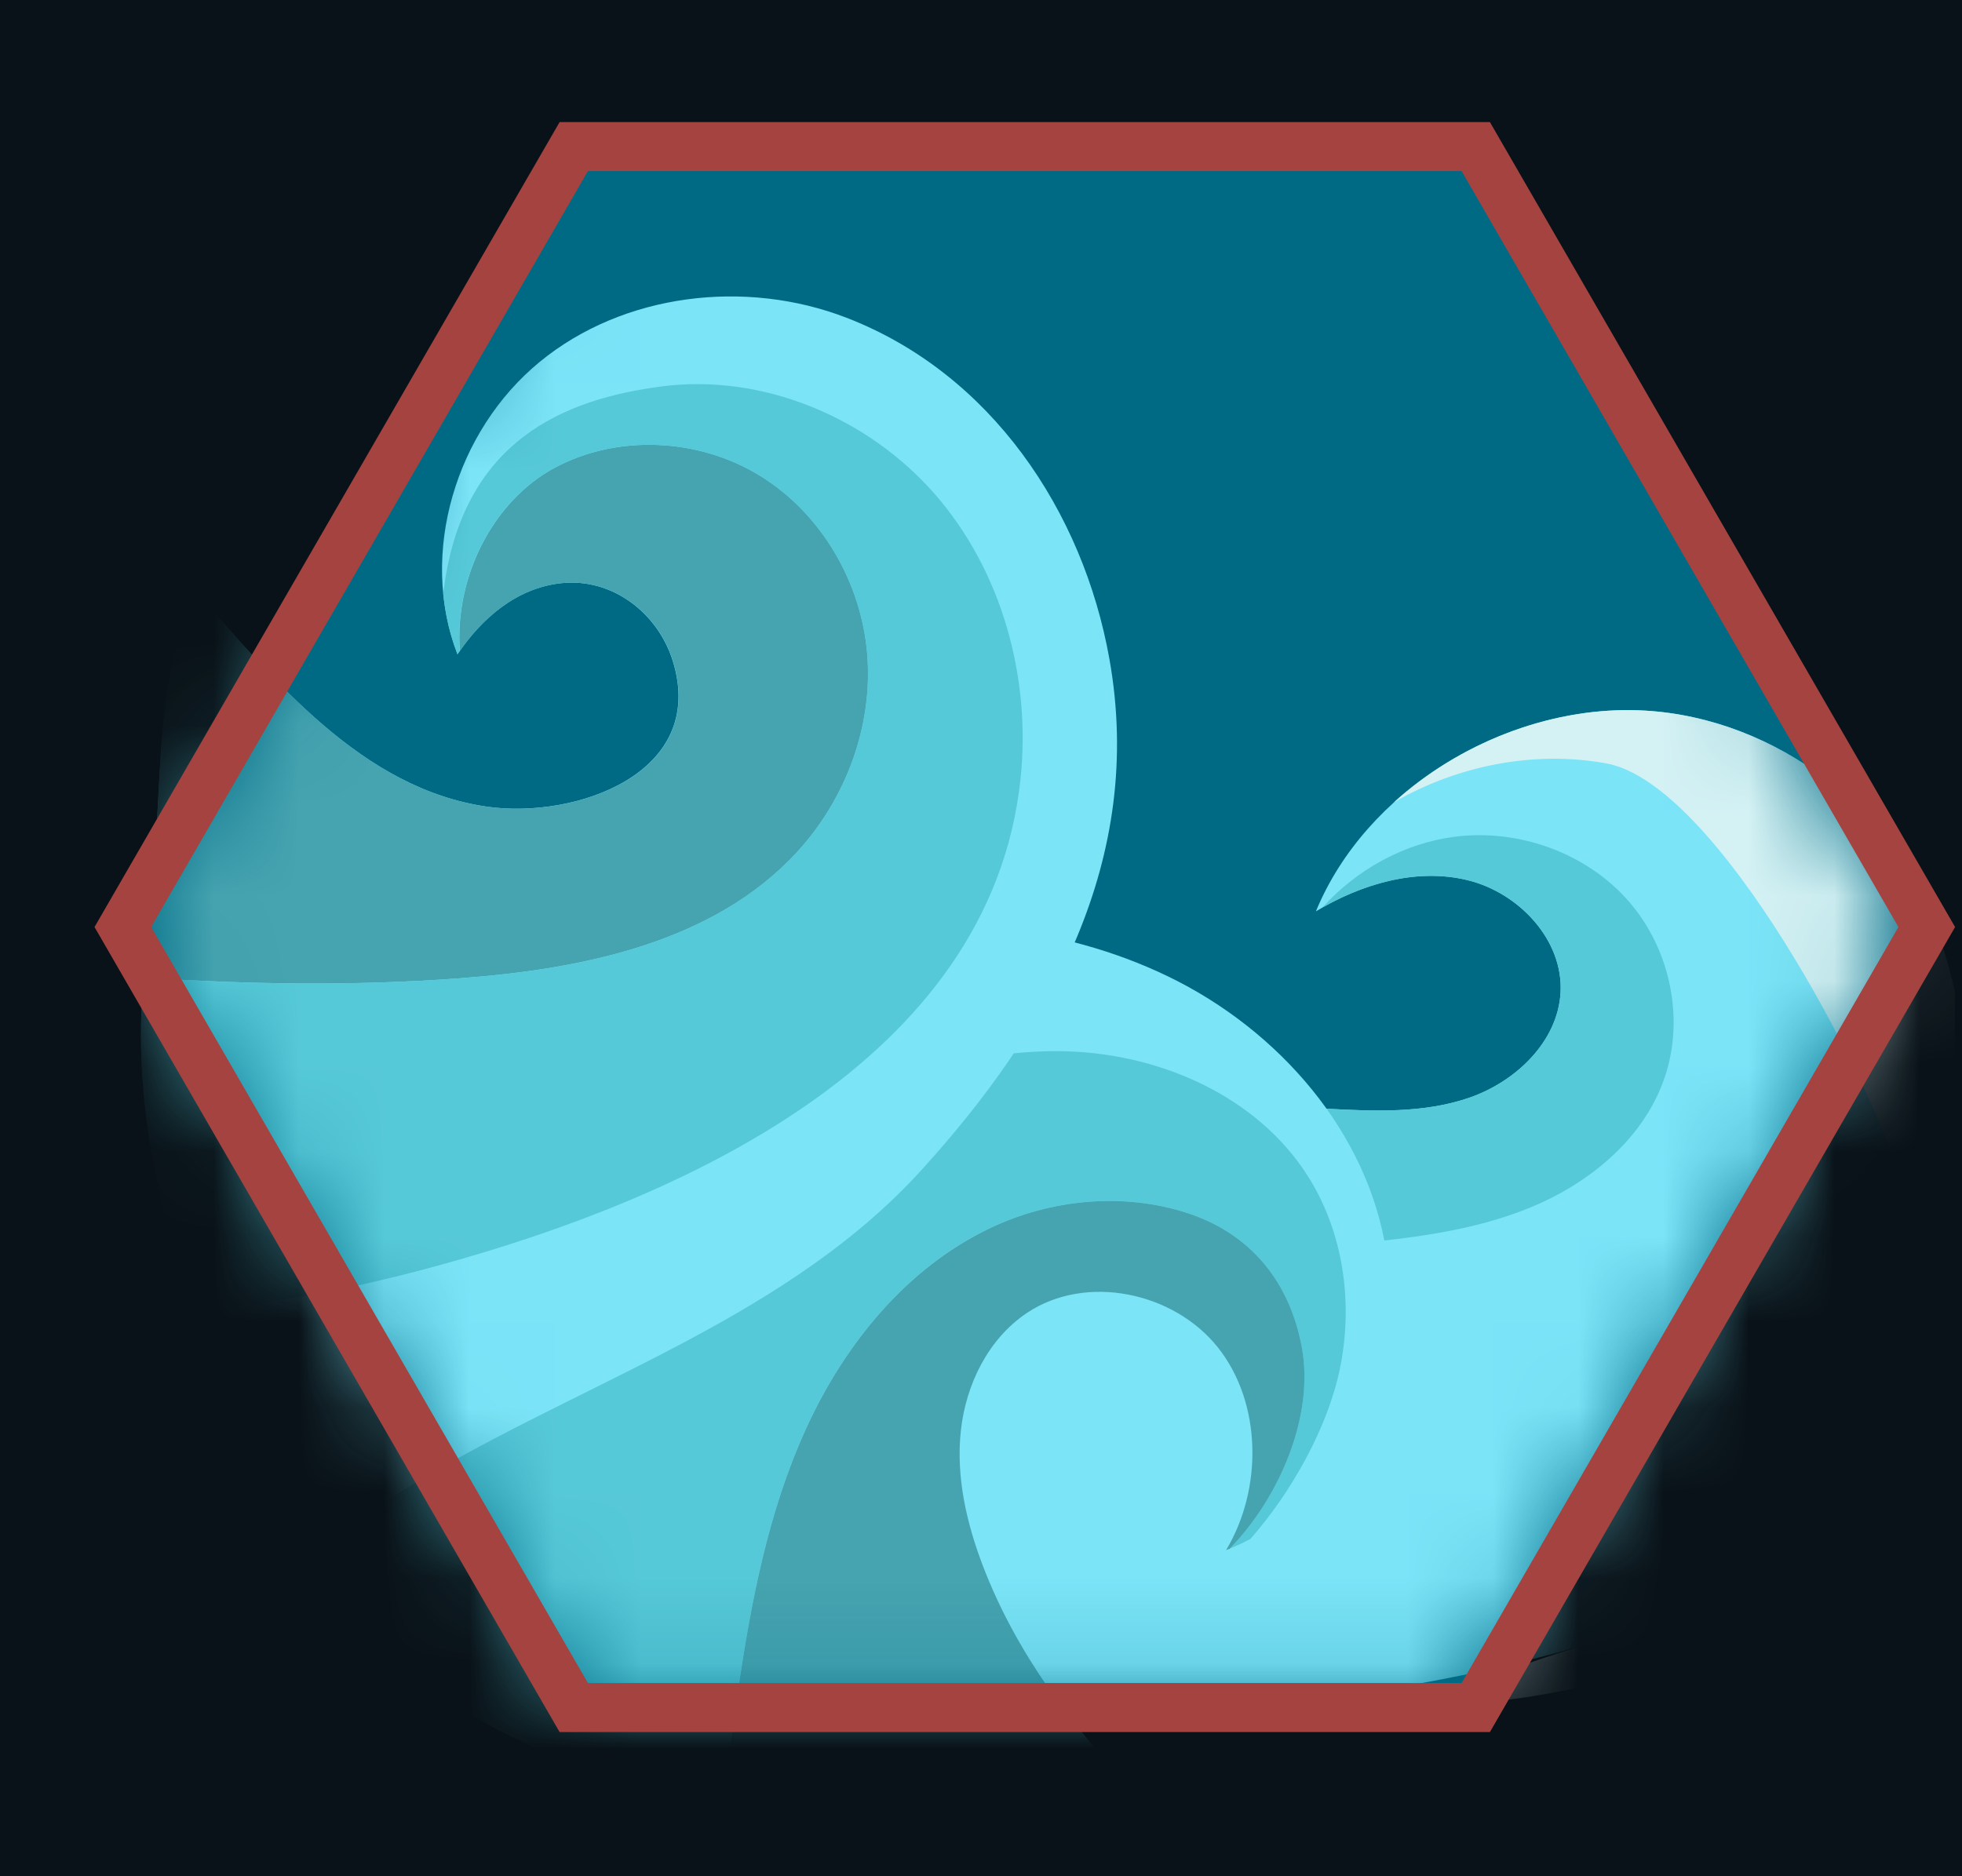
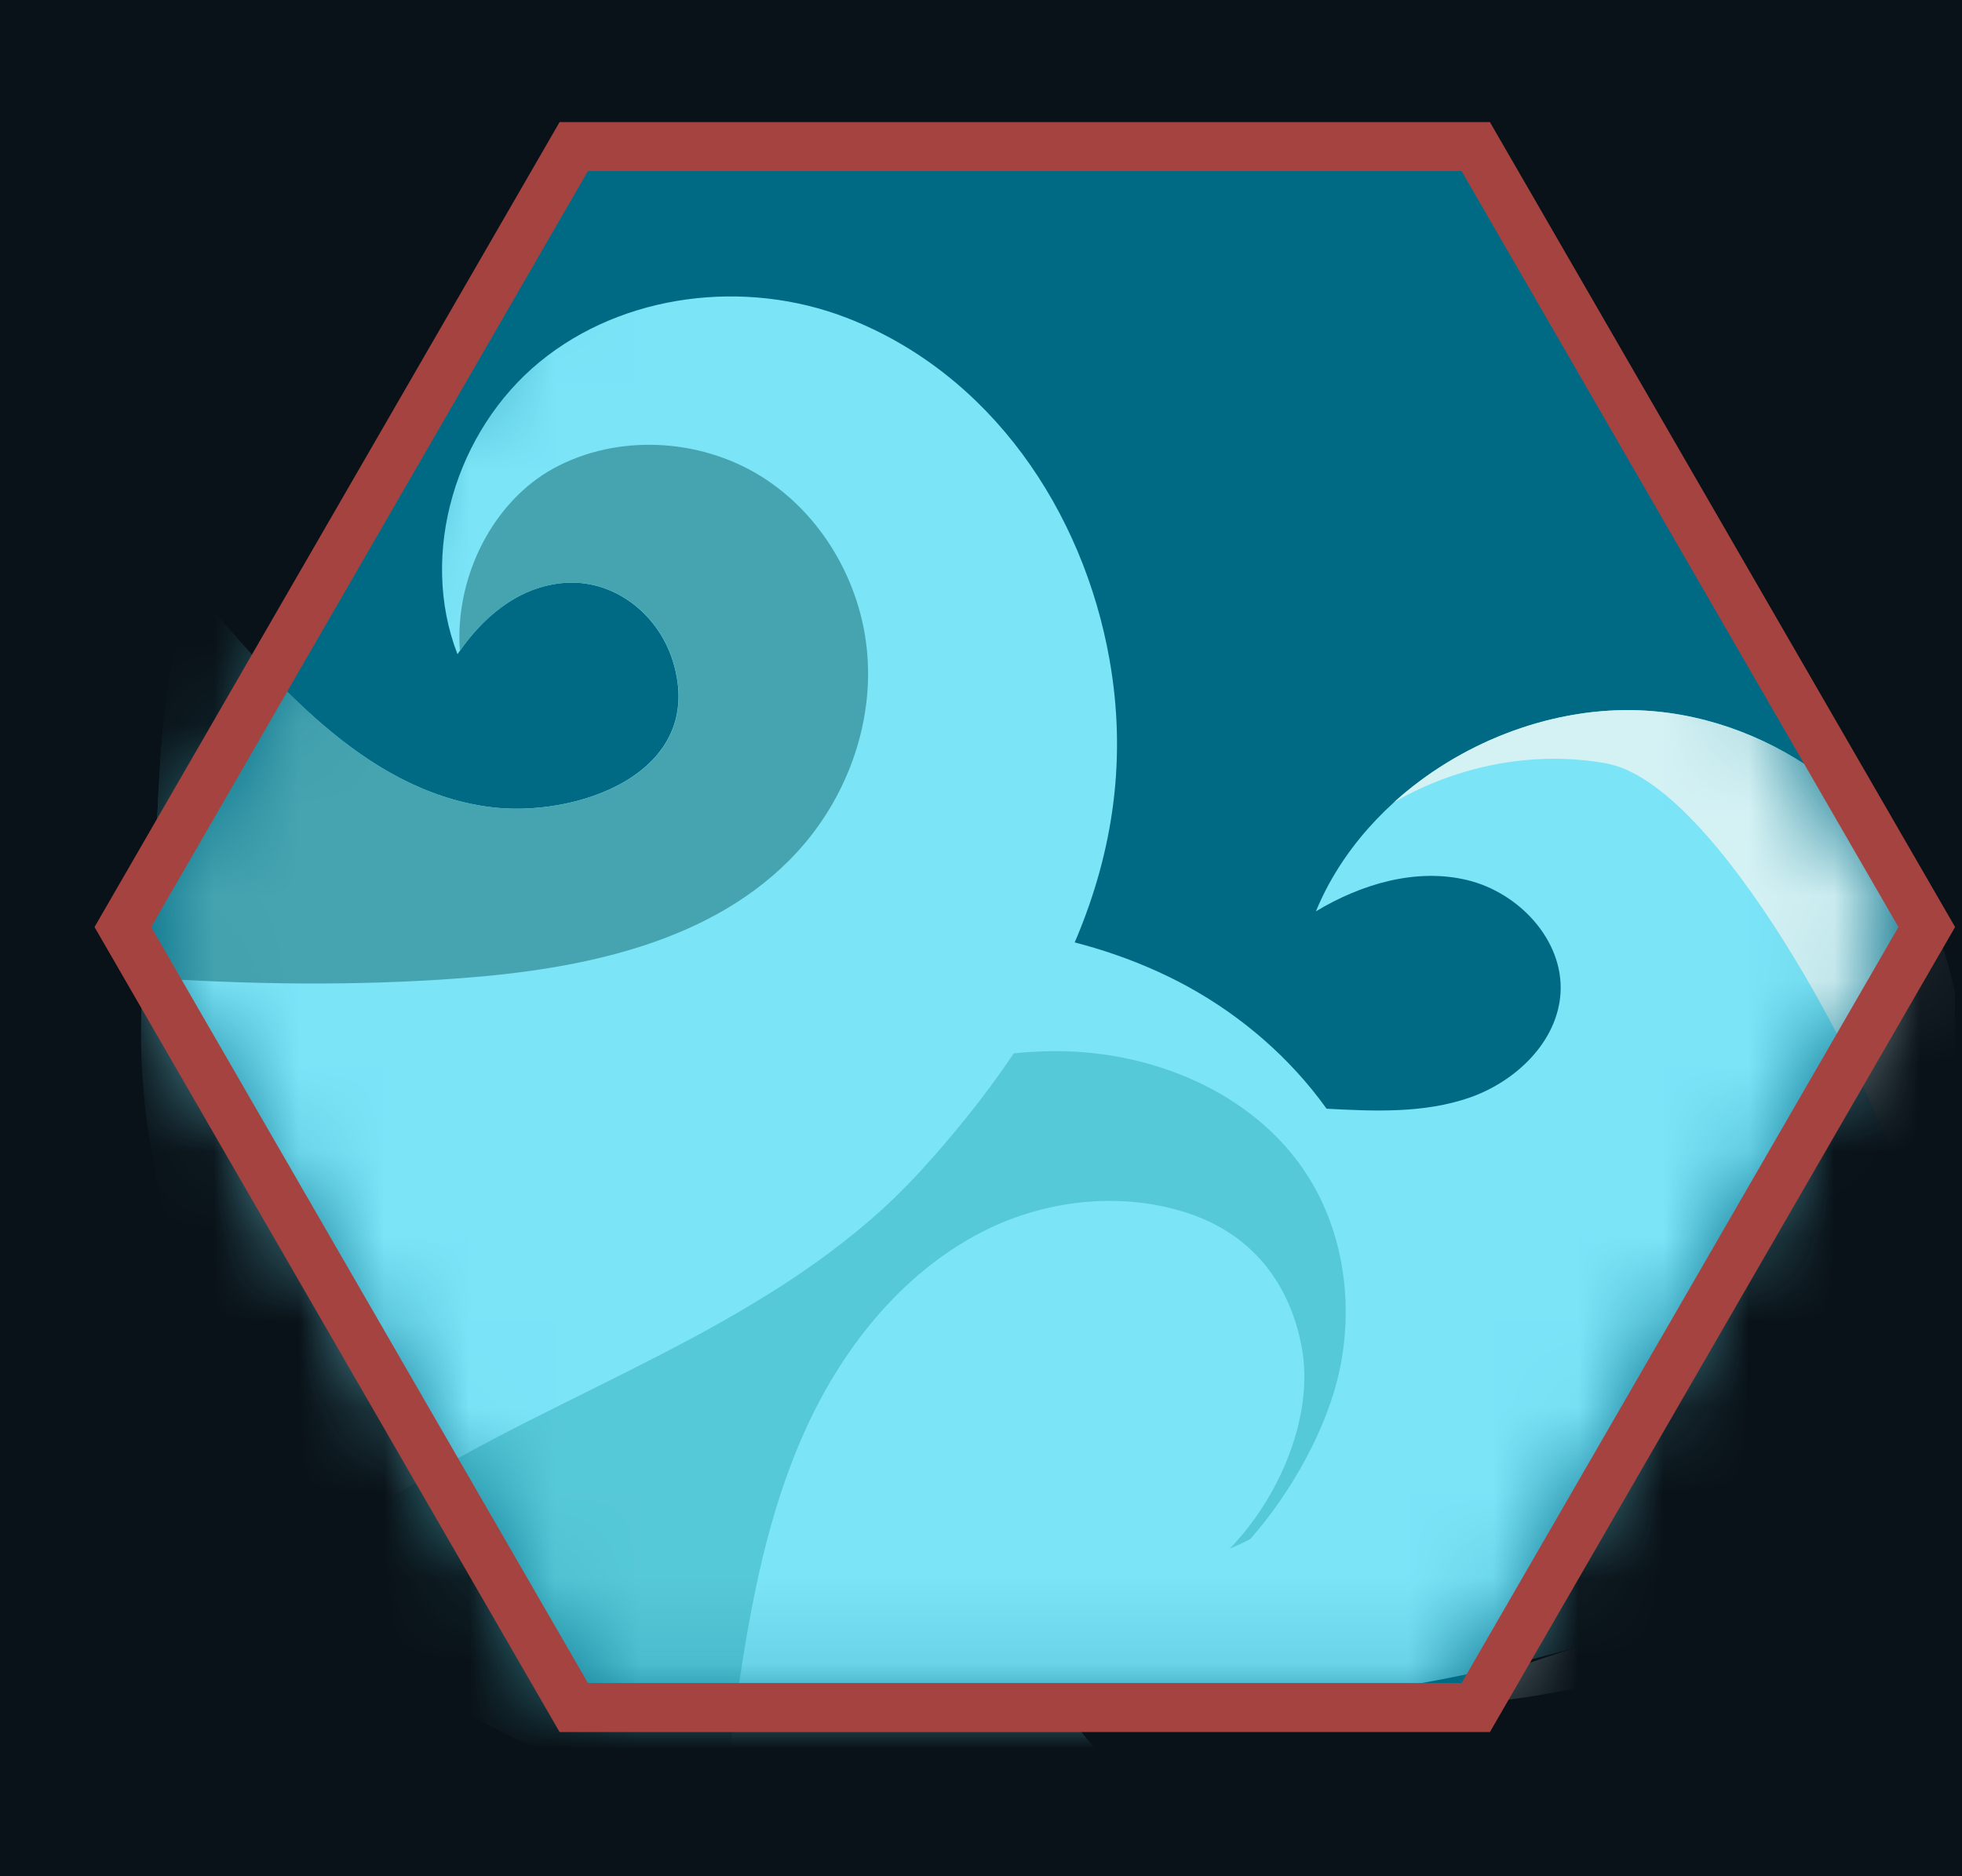
<svg xmlns="http://www.w3.org/2000/svg" width="23" height="22" viewBox="0 0 23 22" fill="none">
-   <rect width="23" height="22" fill="#0C151A" />
  <g id="Landing Page Section Overview">
    <g clip-path="url(#clip0_1371_254545)">
      <rect x="-601" y="-2624.85" width="980" height="4242.28" rx="40" fill="#040D13" />
      <g id="Content" clip-path="url(#clip1_1371_254545)">
-         <rect width="980" height="1099.86" transform="translate(-601 -484.875)" fill="#040D13" />
        <g id="Section">
          <g id="Frame 1000007763">
            <g id="Frame 1000004840" filter="url(#filter0_d_1371_254545)">
              <g clip-path="url(#clip2_1371_254545)">
                <rect x="-469" y="-246.875" width="424.12" height="384.805" rx="11.914" fill="#0C151B" />
              </g>
              <rect x="-468.404" y="-246.279" width="422.928" height="383.614" rx="11.318" stroke="#272F34" stroke-opacity="0.9" stroke-width="1.191" />
            </g>
            <g id="Frame 1000007859" filter="url(#filter1_d_1371_254545)">
              <g clip-path="url(#clip3_1371_254545)">
                <rect x="-32.967" y="-246.875" width="279.967" height="384.805" rx="11.914" fill="#0C151B" />
                <g id="Frame 1000007837">
                  <g id="Frame 1000007836">
                    <g id="Frame 1000007834">
                      <g id="Frame 1000007834_2">
                        <rect x="-9.736" y="-8.129" width="282.116" height="38.123" rx="5.622" fill="#091218" />
                        <rect x="-9.422" y="-7.816" width="281.489" height="37.496" rx="5.308" stroke="url(#paint0_linear_1371_254545)" stroke-opacity="0.6" stroke-width="0.627" />
                        <g id="Frame 1000007828">
                          <g id="xauIffEIyCcOAH6LIpLDKzAQbXZmyFdY6LGckM5a 1" clip-path="url(#clip4_1371_254545)">
                            <g id="Group">
                              <path id="Vector" fill-rule="evenodd" clip-rule="evenodd" d="M22.304 10.923L17.127 19.873H6.77L1.592 10.923L6.77 1.973L17.127 1.973L22.304 10.923Z" fill="#006A85" />
                              <g id="Clip path group">
                                <mask id="mask0_1371_254545" style="mask-type:luminance" maskUnits="userSpaceOnUse" x="1" y="1" width="22" height="19">
                                  <g id="_clip1">
                                    <path id="Vector_2" d="M22.306 10.923L17.128 19.873H6.772L1.594 10.923L6.772 1.973L17.128 1.973L22.306 10.923Z" fill="white" />
                                  </g>
                                </mask>
                                <g mask="url(#mask0_1371_254545)">
                                  <g id="Group_2">
                                    <g id="Group_3">
                                      <g id="Group_4">
                                        <path id="Vector_3" d="M3.378 17.902C5.149 18.713 11.769 21.356 18.76 19.232C19.643 18.714 20.461 18.104 21.168 17.401C21.644 16.928 22.086 16.429 22.403 15.833C22.657 15.357 22.836 14.853 23.009 14.345C23.011 14.325 23.012 14.304 23.014 14.284C23.148 13.091 23.098 11.959 22.681 10.833C22.149 9.395 20.681 8.354 19.145 8.327C17.609 8.299 16.01 9.268 15.426 10.686C15.957 10.366 16.599 10.174 17.202 10.32C17.804 10.466 18.328 11.021 18.294 11.639C18.261 12.211 17.775 12.677 17.234 12.868C16.692 13.058 16.101 13.03 15.528 12.999C13.964 12.914 12.4 12.825 10.836 12.732L7.196 15.063L3.162 17.53C3.231 17.656 3.303 17.78 3.378 17.902Z" fill="#7BE4F7" />
                                      </g>
                                      <g id="Group_5">
-                                         <path id="Vector_4" d="M17.941 14.158C18.619 13.879 19.237 13.377 19.494 12.691C19.76 11.985 19.591 11.142 19.096 10.572C18.601 10.002 17.806 9.716 17.056 9.811C16.46 9.887 15.903 10.196 15.502 10.642C16.017 10.349 16.628 10.181 17.202 10.32C17.805 10.466 18.329 11.021 18.294 11.639C18.262 12.211 17.776 12.677 17.234 12.868C16.692 13.058 16.101 13.03 15.528 12.999C13.964 12.914 12.4 12.825 10.837 12.732L7.421 14.92C10.216 14.918 13.01 14.849 15.791 14.59C16.522 14.521 17.263 14.437 17.941 14.158Z" fill="#56C9D8" />
-                                       </g>
+                                         </g>
                                      <g id="Group_6">
                                        <path id="Vector_5" d="M20.03 18.385C22.941 19.385 13.42 20.854 18.76 19.231C19.642 18.714 20.46 18.104 21.166 17.401C21.643 16.928 22.085 16.429 22.402 15.833C22.655 15.357 22.834 14.853 23.008 14.345C23.01 14.325 23.011 14.304 23.013 14.284C23.146 13.091 23.096 11.959 22.68 10.833C22.148 9.395 20.679 8.355 19.143 8.327C18.135 8.309 17.099 8.72 16.342 9.406C17.087 8.976 17.981 8.798 18.829 8.951C20.131 9.187 21.917 12.62 22.305 13.883" fill="#D4F2F4" />
                                      </g>
                                      <g id="Group_7">
                                        <path id="Vector_6" d="M1.999 14.513C2.628 16.857 3.711 19.267 6.014 20.372C8.28 21.46 10.985 21.569 13.443 21.146C13.401 21.105 13.358 21.065 13.317 21.023C12.563 20.255 11.907 19.372 11.522 18.368C11.327 17.86 11.202 17.314 11.261 16.774C11.32 16.233 11.582 15.699 12.034 15.395C12.727 14.93 13.758 15.148 14.276 15.802C14.793 16.455 14.799 17.461 14.37 18.176C15.706 17.665 16.467 16.099 16.253 14.688C16.039 13.276 14.987 12.077 13.701 11.453C12.415 10.828 10.924 10.723 9.506 10.904C8.654 11.013 7.815 11.221 7.011 11.523C5.23 12.191 3.617 13.313 1.895 14.091C1.927 14.231 1.962 14.372 1.999 14.513Z" fill="#7BE4F7" />
                                      </g>
                                      <g id="Group_8">
                                        <path id="Vector_7" d="M6.016 20.372C6.795 20.746 7.625 21.003 8.479 21.164C8.529 20.727 8.583 20.29 8.647 19.854C8.803 18.787 9.005 17.714 9.456 16.734C9.906 15.754 10.63 14.865 11.604 14.4C12.318 14.06 13.174 13.976 13.929 14.226C14.672 14.472 15.122 15.043 15.261 15.804C15.406 16.596 15.006 17.551 14.416 18.158C14.499 18.125 14.579 18.087 14.657 18.046C15.141 17.497 15.565 16.737 15.707 16.05C15.865 15.287 15.752 14.459 15.337 13.799C14.751 12.866 13.623 12.364 12.52 12.328C11.417 12.292 10.337 12.667 9.357 13.172C7.262 14.253 5.519 15.938 4.152 17.856C4.013 18.051 3.879 18.25 3.748 18.451C4.334 19.247 5.073 19.919 6.016 20.372Z" fill="#56C9D8" />
                                      </g>
                                      <g id="Group_9">
-                                         <path id="Vector_8" d="M13.446 21.147C13.404 21.105 13.361 21.065 13.32 21.023C12.566 20.256 11.91 19.372 11.525 18.368C11.33 17.86 11.205 17.314 11.264 16.774C11.323 16.233 11.585 15.699 12.037 15.396C12.73 14.931 13.761 15.148 14.279 15.802C14.796 16.456 14.802 17.462 14.373 18.176C14.388 18.171 14.402 18.164 14.416 18.159C15.007 17.551 15.407 16.596 15.262 15.804C15.123 15.043 14.673 14.473 13.93 14.227C13.175 13.977 12.319 14.06 11.605 14.401C10.63 14.866 9.907 15.755 9.457 16.734C9.006 17.714 8.803 18.788 8.647 19.854C8.584 20.29 8.53 20.727 8.48 21.165C10.113 21.472 11.832 21.424 13.446 21.147Z" fill="#46A4B0" />
-                                       </g>
+                                         </g>
                                      <g id="Group_10">
                                        <path id="Vector_9" d="M6.58 6.838C7.181 6.774 7.715 7.192 7.888 7.754C8.293 9.071 6.74 9.606 5.711 9.459C4.255 9.251 3.224 7.995 2.285 6.923C2.279 6.936 2.273 6.948 2.268 6.961C1.928 7.776 1.894 8.608 1.848 9.479C1.8 10.379 1.648 11.272 1.653 12.175C1.657 12.975 1.794 13.743 2.001 14.513C2.346 15.802 2.83 17.11 3.578 18.211C4.073 17.874 4.58 17.554 5.097 17.253C7.014 16.14 9.27 15.402 10.796 13.726C12.321 12.051 13.422 10.072 13.006 7.731C12.697 5.99 11.614 4.379 9.924 3.726C8.74 3.268 7.307 3.438 6.326 4.244C5.345 5.049 4.906 6.489 5.363 7.671C5.641 7.259 6.047 6.895 6.58 6.838Z" fill="#7BE4F7" />
                                      </g>
                                      <g id="Group_11">
                                        <path id="Vector_10" d="M6.582 6.838C7.183 6.774 7.717 7.192 7.89 7.754C8.295 9.071 6.742 9.607 5.713 9.459C4.257 9.251 3.226 7.995 2.287 6.923C2.281 6.936 2.275 6.948 2.27 6.961C1.93 7.776 1.895 8.608 1.849 9.479C1.815 10.141 1.724 10.8 1.679 11.462C2.916 11.544 4.153 11.563 5.39 11.471C6.831 11.364 8.373 11.051 9.348 9.987C9.918 9.365 10.236 8.51 10.167 7.67C10.099 6.83 9.631 6.022 8.912 5.579C8.194 5.137 7.237 5.087 6.495 5.489C5.789 5.872 5.328 6.751 5.391 7.634C5.668 7.237 6.065 6.893 6.582 6.838Z" fill="#46A4B0" />
                                      </g>
                                      <g id="Group_12">
-                                         <path id="Vector_11" d="M5.388 11.471C4.152 11.563 2.914 11.544 1.678 11.462C1.662 11.699 1.652 11.937 1.653 12.176C1.657 12.975 1.794 13.743 2.001 14.513C2.077 14.798 2.16 15.084 2.251 15.368C3.072 15.302 3.88 15.158 4.679 14.959C4.834 14.92 4.99 14.88 5.144 14.837C7.959 14.064 11.61 12.459 11.963 9.136C12.089 7.946 11.746 6.697 10.96 5.795C10.173 4.893 8.937 4.375 7.75 4.532C6.641 4.678 5.407 5.147 5.196 6.962C5.22 7.204 5.274 7.443 5.363 7.672C5.371 7.659 5.38 7.647 5.389 7.634C5.326 6.752 5.788 5.872 6.494 5.489C7.236 5.087 8.192 5.137 8.91 5.58C9.629 6.022 10.097 6.83 10.165 7.67C10.234 8.51 9.916 9.365 9.346 9.987C8.371 11.052 6.829 11.364 5.388 11.471Z" fill="#56C9D8" />
-                                       </g>
+                                         </g>
                                    </g>
                                  </g>
                                </g>
                              </g>
                              <path id="Vector_12" d="M22.587 10.87L17.3 20.022H6.726L1.44 10.87L6.726 1.719H17.3L22.587 10.87Z" stroke="#A44340" stroke-width="0.575" stroke-miterlimit="1.5" stroke-linecap="round" />
                            </g>
                          </g>
                        </g>
                      </g>
                    </g>
                  </g>
                </g>
              </g>
              <rect x="-32.371" y="-246.279" width="278.775" height="383.614" rx="11.318" stroke="#272F34" stroke-opacity="0.9" stroke-width="1.191" />
            </g>
          </g>
        </g>
      </g>
    </g>
  </g>
  <defs>
    <filter id="filter0_d_1371_254545" x="-545.246" y="-323.121" width="576.612" height="537.298" filterUnits="userSpaceOnUse" color-interpolation-filters="sRGB">
      <feFlood flood-opacity="0" result="BackgroundImageFix" />
      <feColorMatrix in="SourceAlpha" type="matrix" values="0 0 0 0 0 0 0 0 0 0 0 0 0 0 0 0 0 0 127 0" result="hardAlpha" />
      <feOffset />
      <feGaussianBlur stdDeviation="38.123" />
      <feComposite in2="hardAlpha" operator="out" />
      <feColorMatrix type="matrix" values="0 0 0 0 0.02 0 0 0 0 0.063 0 0 0 0 0.09 0 0 0 0.8 0" />
      <feBlend mode="normal" in2="BackgroundImageFix" result="effect1_dropShadow_1371_254545" />
      <feBlend mode="normal" in="SourceGraphic" in2="effect1_dropShadow_1371_254545" result="shape" />
    </filter>
    <filter id="filter1_d_1371_254545" x="-109.213" y="-323.121" width="432.459" height="537.298" filterUnits="userSpaceOnUse" color-interpolation-filters="sRGB">
      <feFlood flood-opacity="0" result="BackgroundImageFix" />
      <feColorMatrix in="SourceAlpha" type="matrix" values="0 0 0 0 0 0 0 0 0 0 0 0 0 0 0 0 0 0 127 0" result="hardAlpha" />
      <feOffset />
      <feGaussianBlur stdDeviation="38.123" />
      <feComposite in2="hardAlpha" operator="out" />
      <feColorMatrix type="matrix" values="0 0 0 0 0.02 0 0 0 0 0.063 0 0 0 0 0.09 0 0 0 0.8 0" />
      <feBlend mode="normal" in2="BackgroundImageFix" result="effect1_dropShadow_1371_254545" />
      <feBlend mode="normal" in="SourceGraphic" in2="effect1_dropShadow_1371_254545" result="shape" />
    </filter>
    <linearGradient id="paint0_linear_1371_254545" x1="-9.736" y1="-8.129" x2="26.201" y2="106.89" gradientUnits="userSpaceOnUse">
      <stop stop-color="#CAECF1" />
      <stop offset="0.333" stop-color="#CAECF1" stop-opacity="0.24" />
      <stop offset="0.667" stop-color="#CAECF1" stop-opacity="0.24" />
      <stop offset="1" stop-color="#CAECF1" />
    </linearGradient>
    <clipPath id="clip0_1371_254545">
      <rect x="-601" y="-2624.85" width="980" height="4242.28" rx="40" fill="white" />
    </clipPath>
    <clipPath id="clip1_1371_254545">
      <rect width="980" height="1099.86" fill="white" transform="translate(-601 -484.875)" />
    </clipPath>
    <clipPath id="clip2_1371_254545">
      <rect x="-469" y="-246.875" width="424.12" height="384.805" rx="11.914" fill="white" />
    </clipPath>
    <clipPath id="clip3_1371_254545">
      <rect x="-32.967" y="-246.875" width="279.967" height="384.805" rx="11.914" fill="white" />
    </clipPath>
    <clipPath id="clip4_1371_254545">
      <rect width="21.933" height="21.444" fill="white" transform="translate(0.987 0.21)" />
    </clipPath>
  </defs>
</svg>